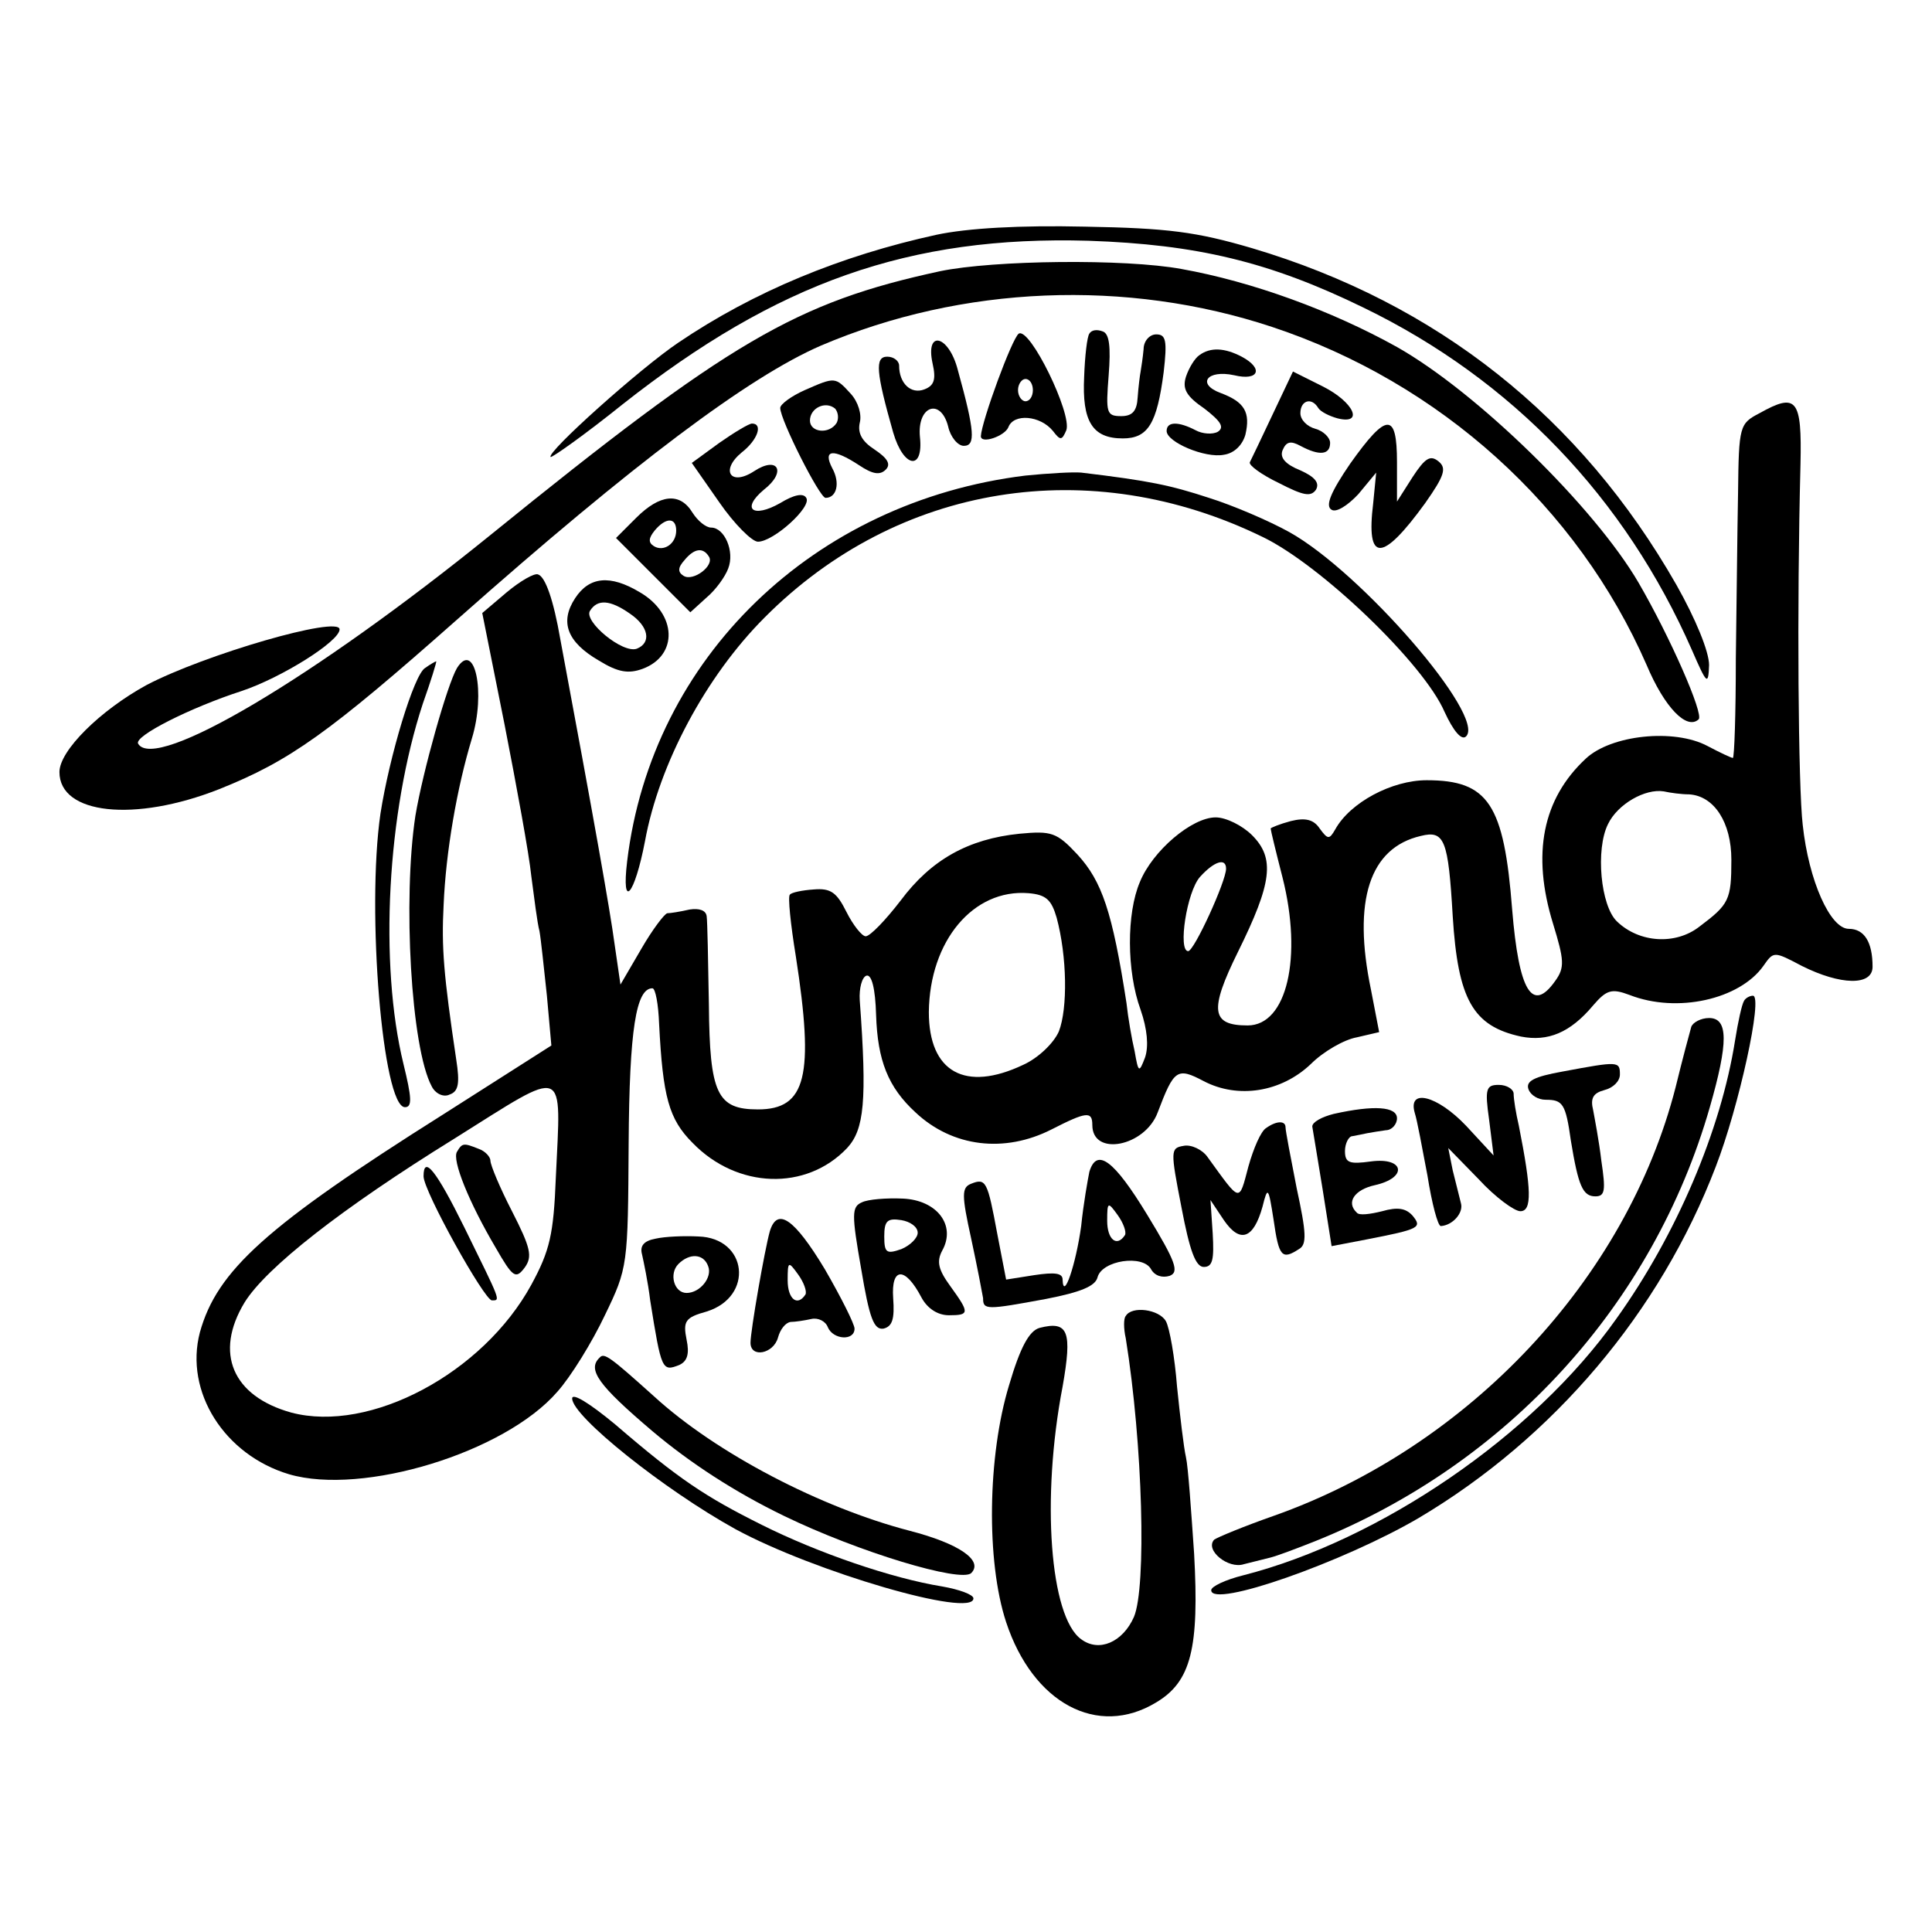
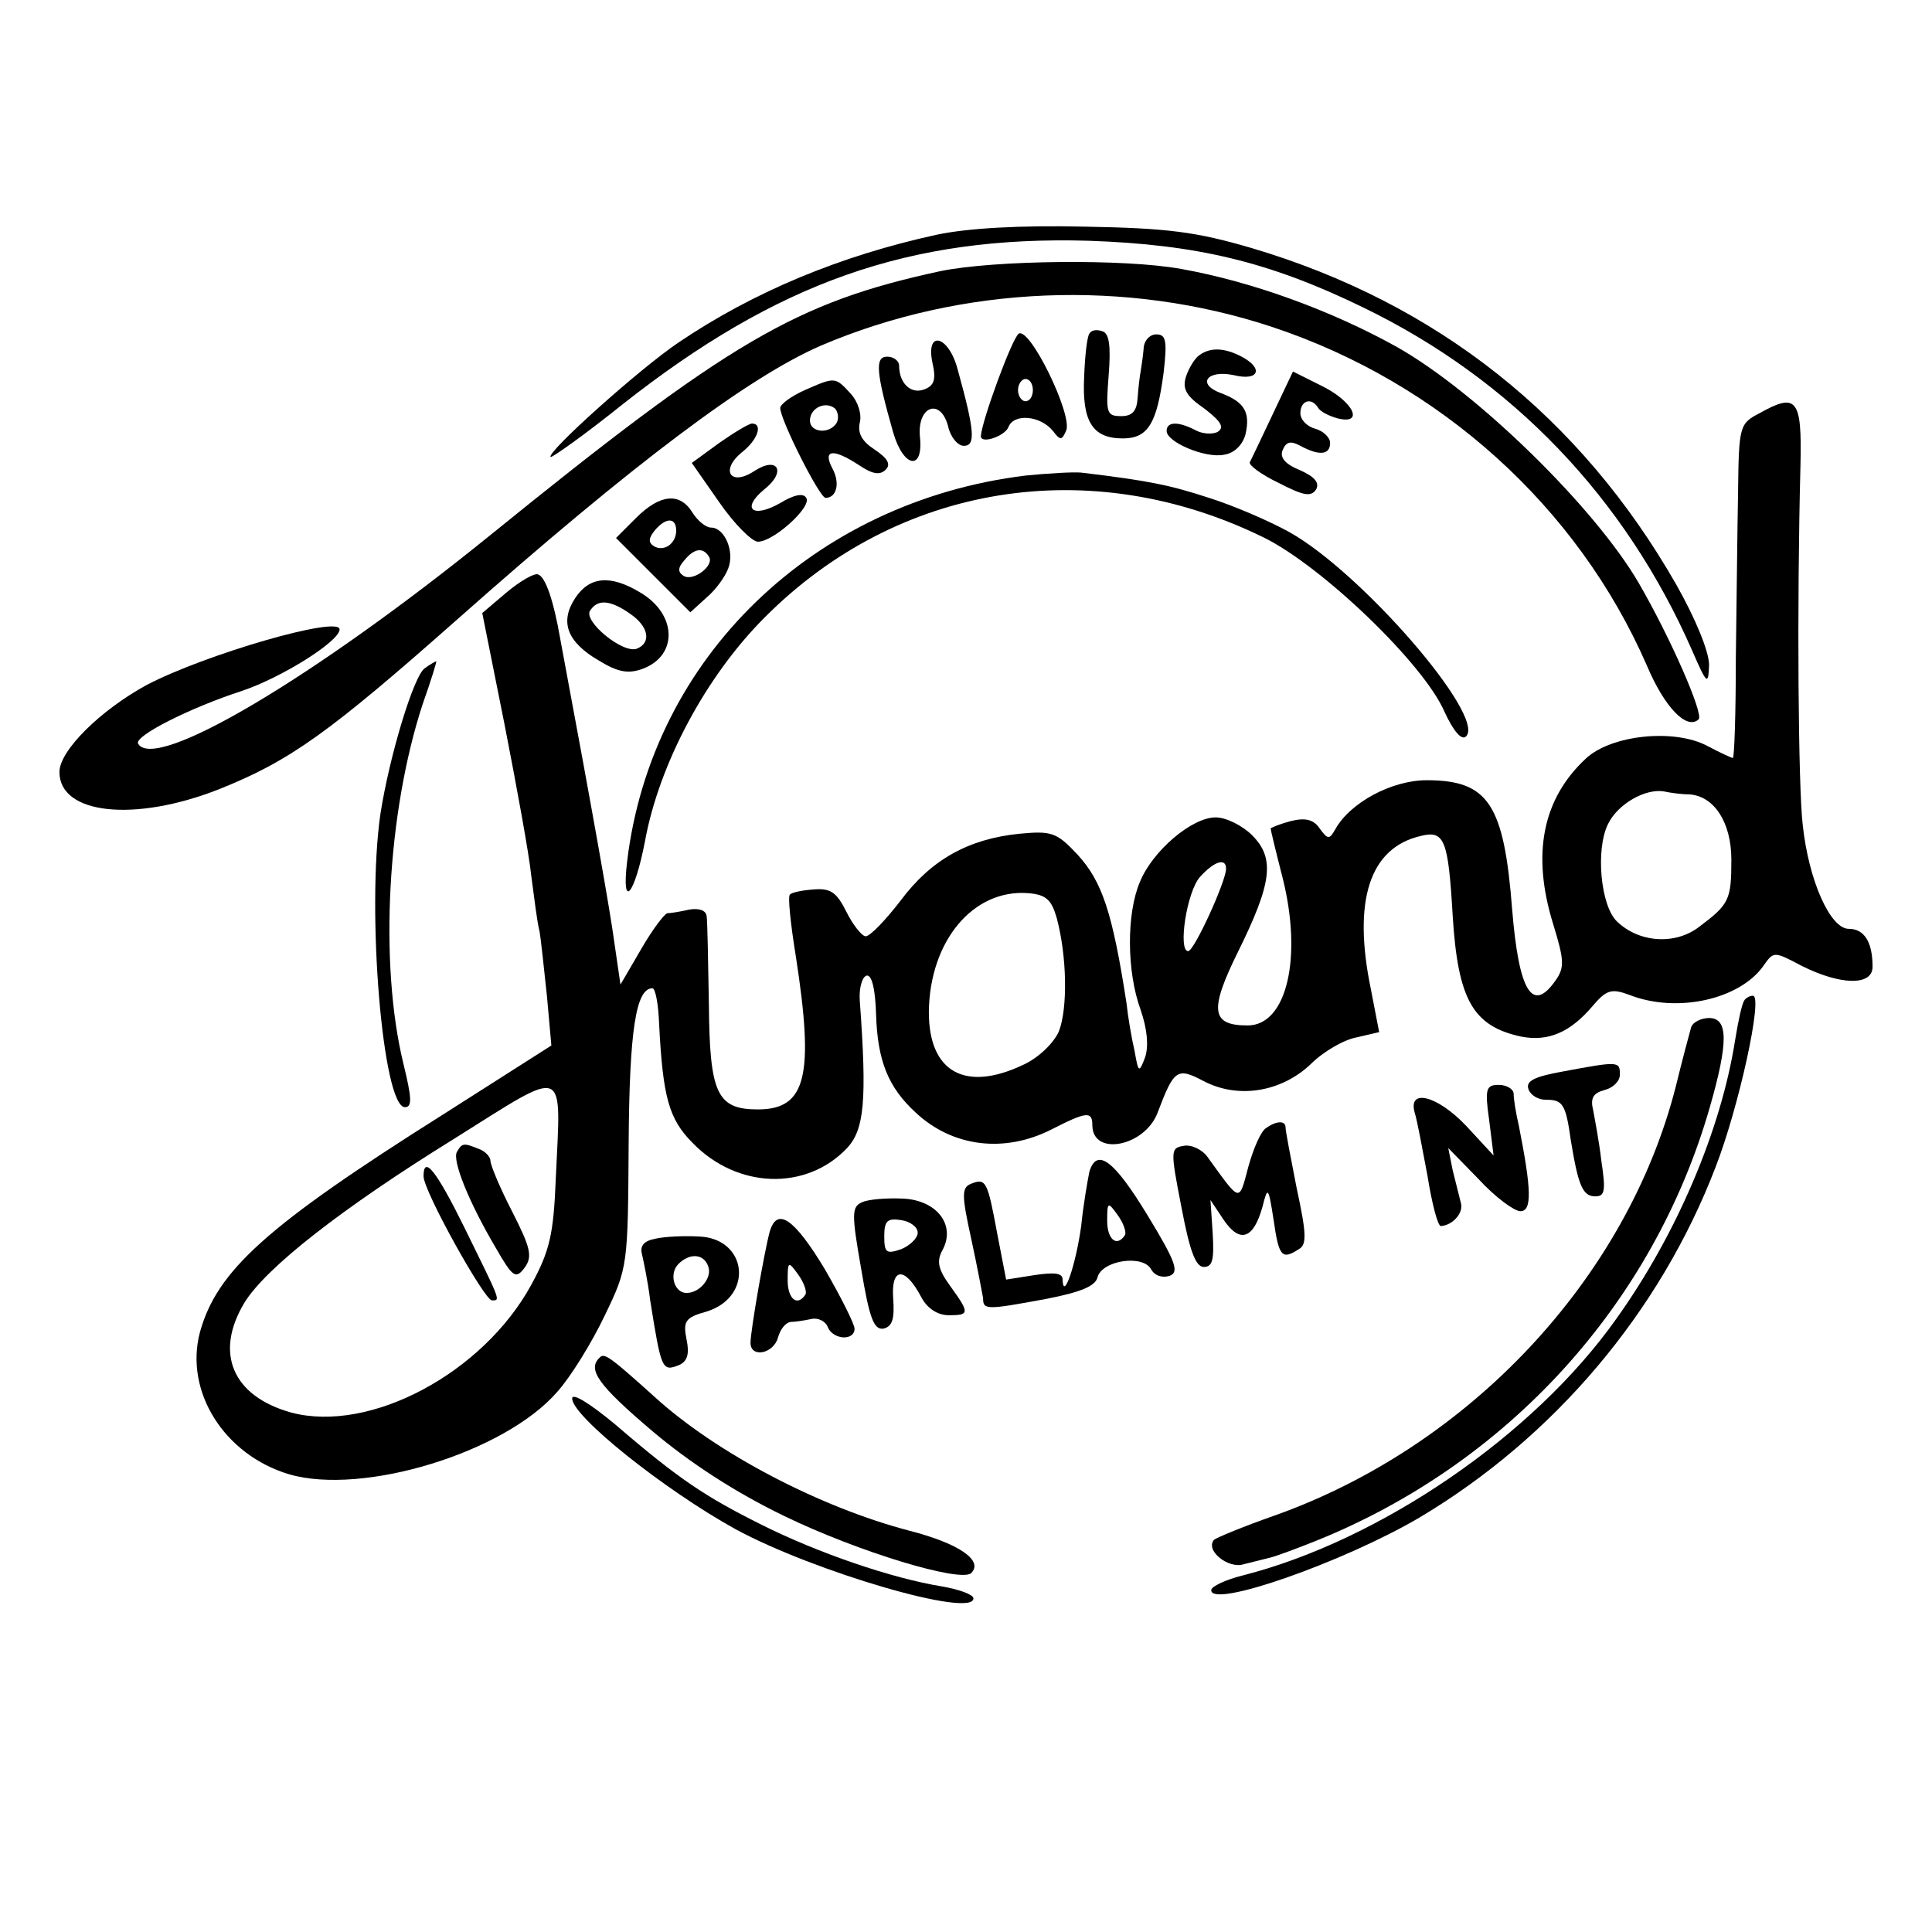
<svg xmlns="http://www.w3.org/2000/svg" version="1.0" width="260pt" height="260pt" viewBox="0 0 260 260" preserveAspectRatio="xMidYMid meet">
  <g transform="translate(0,260) scale(0.1,-0.1)" fill="#000000" stroke="none">
    <path d="M1260 2284 c-128 -28 -245 -76 -347 -145 -52 -35 -178 -148 -172 -154 2 -1 46 30 97 71 208 164 386 227 627 220 145 -5 243 -28 370 -90 200 -97 352 -256 442 -461 20 -46 22 -48 23 -20 0 18 -18 62 -44 108 -129 226 -322 379 -571 453 -75 22 -113 27 -225 29 -87 2 -158 -2 -200 -11z" />
    <path d="M1265 2235 c-194 -42 -283 -94 -605 -355 -237 -192 -451 -319 -474 -281 -7 10 71 49 139 71 54 18 132 67 132 83 0 19 -182 -34 -260 -75 -62 -34 -117 -88 -117 -117 0 -57 101 -68 215 -23 95 38 147 75 321 229 237 210 392 326 489 368 190 81 411 90 607 25 226 -75 411 -242 504 -455 24 -57 54 -88 70 -73 7 7 -38 110 -81 184 -59 101 -217 256 -325 317 -88 49 -195 88 -290 105 -76 14 -253 12 -325 -3z" />
    <path d="M1371 2151 c-9 -6 -50 -118 -51 -138 0 -11 32 0 37 12 7 19 43 16 60 -5 10 -13 12 -13 18 1 8 22 -49 139 -64 130z m19 -76 c0 -8 -4 -15 -10 -15 -5 0 -10 7 -10 15 0 8 5 15 10 15 6 0 10 -7 10 -15z" />
    <path d="M1466 2151 c-3 -4 -6 -30 -7 -58 -3 -60 11 -83 52 -83 34 0 46 20 55 89 5 43 3 51 -10 51 -9 0 -17 -9 -17 -20 -1 -11 -3 -24 -4 -30 -1 -5 -3 -21 -4 -35 -1 -18 -7 -25 -22 -25 -20 0 -21 4 -17 55 3 38 1 56 -8 59 -8 3 -15 2 -18 -3z" />
    <path d="M1255 2111 c5 -22 2 -30 -11 -35 -18 -7 -34 8 -34 32 0 6 -7 12 -16 12 -17 0 -15 -21 8 -102 14 -48 41 -52 36 -6 -4 42 28 53 38 14 3 -14 13 -26 21 -26 16 0 15 19 -8 102 -12 47 -44 55 -34 9z" />
    <path d="M1614 2122 c-6 -4 -14 -17 -18 -29 -5 -16 0 -26 25 -43 22 -17 27 -25 18 -31 -7 -4 -21 -3 -30 2 -23 12 -39 12 -39 -1 0 -15 52 -37 77 -32 14 2 25 13 29 27 7 30 -1 44 -33 56 -33 12 -19 32 18 24 33 -8 40 9 10 25 -23 12 -42 13 -57 2z" />
    <path d="M1713 2043 c-15 -32 -29 -61 -31 -65 -2 -4 16 -17 39 -28 33 -17 43 -19 50 -9 5 9 -1 17 -21 26 -20 8 -28 17 -24 27 5 12 11 13 24 6 26 -14 40 -12 40 4 0 7 -9 16 -20 19 -11 3 -20 12 -20 21 0 17 15 22 24 7 3 -5 15 -11 26 -14 36 -9 22 22 -20 43 l-40 20 -27 -57z" />
    <path d="M1083 2075 c-18 -8 -33 -19 -33 -24 0 -16 53 -121 61 -121 15 0 20 20 9 40 -13 25 1 27 36 4 18 -12 28 -14 36 -6 7 7 3 15 -15 27 -17 11 -23 22 -20 36 3 11 -2 28 -12 39 -21 23 -21 23 -62 5z m43 -44 c-10 -16 -36 -13 -36 3 0 17 21 27 34 16 4 -5 5 -13 2 -19z" />
    <path d="M2368 2044 c-27 -14 -28 -17 -29 -107 -1 -51 -2 -152 -3 -224 0 -73 -2 -133 -4 -133 -2 0 -17 7 -34 16 -45 24 -130 15 -164 -17 -58 -54 -73 -128 -44 -222 15 -49 16 -59 3 -77 -31 -44 -49 -14 -58 96 -11 142 -32 174 -115 174 -47 0 -103 -30 -123 -66 -8 -14 -10 -14 -21 1 -8 12 -19 15 -39 10 -15 -4 -27 -9 -27 -10 0 -2 7 -31 16 -66 27 -107 6 -199 -47 -199 -49 0 -52 20 -13 99 46 93 50 126 19 157 -13 13 -35 24 -49 24 -32 0 -85 -45 -102 -87 -18 -42 -18 -120 1 -172 9 -26 11 -49 6 -64 -8 -21 -9 -21 -14 8 -4 17 -9 46 -11 65 -19 123 -33 164 -66 200 -28 30 -35 32 -78 28 -69 -7 -119 -35 -160 -90 -20 -26 -41 -48 -47 -48 -5 0 -17 15 -26 33 -13 26 -21 32 -44 30 -15 -1 -30 -4 -32 -7 -3 -2 1 -40 8 -83 25 -161 14 -206 -51 -206 -55 0 -65 21 -66 141 -1 59 -2 113 -3 119 -1 8 -10 11 -23 9 -13 -3 -26 -5 -30 -5 -4 -1 -20 -22 -35 -48 l-28 -48 -8 55 c-6 45 -28 169 -73 410 -9 52 -20 84 -30 87 -5 2 -24 -9 -42 -24 l-33 -28 30 -150 c16 -82 33 -174 36 -204 4 -30 8 -63 11 -74 2 -11 6 -50 10 -87 l6 -67 -146 -93 c-238 -150 -304 -210 -327 -293 -21 -80 33 -165 120 -191 99 -29 290 29 361 111 18 20 47 67 64 103 31 64 31 67 32 231 1 154 10 209 32 209 4 0 8 -21 9 -48 5 -98 13 -128 45 -160 60 -62 153 -65 208 -7 23 25 27 63 17 199 -1 16 3 31 9 33 7 2 12 -17 13 -53 2 -61 16 -97 53 -131 50 -47 120 -55 183 -23 47 24 55 25 55 6 0 -43 71 -29 88 17 22 58 26 61 62 42 46 -24 104 -15 144 23 17 17 45 33 62 36 l30 7 -11 57 c-25 120 -2 191 67 207 32 8 37 -5 43 -108 7 -112 27 -148 92 -162 36 -7 66 5 97 42 18 21 25 23 49 14 64 -25 148 -6 180 39 14 20 14 20 52 0 52 -26 95 -27 95 -1 0 33 -11 51 -32 51 -25 0 -54 65 -62 140 -6 51 -8 293 -3 485 2 88 -5 97 -55 69z m-95 -513 c34 -2 57 -38 57 -88 0 -54 -3 -60 -43 -90 -32 -25 -81 -22 -111 7 -22 21 -29 97 -12 131 13 27 50 48 75 44 9 -2 24 -4 34 -4z m-623 -100 c0 -17 -43 -111 -51 -111 -14 0 -2 80 16 100 19 21 35 26 35 11z m-228 -66 c14 -52 15 -122 3 -153 -7 -16 -28 -36 -48 -45 -78 -37 -127 -10 -127 71 1 96 60 166 134 160 24 -2 31 -9 38 -33z m-674 -350 c-3 -76 -8 -98 -33 -144 -65 -119 -217 -200 -323 -172 -79 22 -104 80 -63 148 29 47 131 127 283 221 153 96 143 100 136 -53z" />
    <path d="M615 1050 c-7 -11 16 -68 52 -129 23 -40 27 -43 39 -27 11 15 8 27 -17 76 -16 31 -29 62 -29 68 0 5 -7 13 -16 16 -20 8 -22 8 -29 -4z" />
    <path d="M570 1017 c0 -20 82 -167 92 -167 12 0 12 -2 -37 98 -38 77 -55 98 -55 69z" />
    <path d="M968 2004 l-37 -27 37 -53 c20 -29 44 -53 52 -53 21 0 73 47 65 59 -4 7 -17 4 -35 -7 -37 -21 -53 -8 -22 18 31 24 19 46 -13 25 -32 -21 -46 1 -17 25 22 17 29 39 14 39 -4 0 -24 -12 -44 -26z" />
-     <path d="M1817 1976 c-26 -38 -34 -57 -25 -62 6 -4 21 5 36 21 l24 29 -4 -41 c-10 -81 12 -80 70 0 26 37 29 47 18 56 -11 9 -18 5 -35 -21 l-21 -33 0 53 c0 68 -14 67 -63 -2z" />
    <path d="M1380 1960 c-285 -35 -503 -245 -536 -519 -8 -67 10 -46 24 27 19 104 82 222 161 301 179 180 438 222 671 108 78 -38 216 -170 244 -235 12 -26 23 -39 29 -33 27 27 -141 221 -238 275 -27 15 -76 36 -108 46 -52 17 -80 23 -172 34 -11 1 -45 -1 -75 -4z" />
    <path d="M856 1903 l-27 -27 50 -50 50 -50 22 20 c12 10 25 28 29 39 9 23 -5 55 -23 55 -7 0 -18 9 -25 20 -17 28 -44 25 -76 -7z m54 -17 c0 -18 -17 -29 -30 -21 -8 5 -7 11 1 21 15 18 29 18 29 0z m44 -35 c8 -12 -21 -34 -34 -26 -8 5 -8 11 1 21 13 16 25 18 33 5z" />
    <path d="M774 1795 c-21 -32 -11 -59 32 -84 26 -16 40 -18 59 -11 48 18 46 74 -4 103 -40 24 -68 21 -87 -8z m74 -21 c25 -17 29 -39 9 -47 -19 -7 -72 37 -63 51 10 16 27 15 54 -4z" />
    <path d="M572 1701 c-15 -9 -48 -119 -60 -196 -19 -131 3 -395 33 -395 10 0 9 13 -2 58 -33 135 -22 339 26 485 11 31 19 57 18 57 -1 0 -8 -4 -15 -9z" />
-     <path d="M615 1701 c-13 -22 -46 -139 -56 -199 -17 -112 -6 -312 22 -364 5 -10 16 -15 24 -11 12 4 14 15 9 47 -17 114 -20 151 -17 208 3 72 18 158 38 224 19 62 4 133 -20 95z" />
    <path d="M2347 1253 c-3 -5 -8 -28 -12 -53 -19 -121 -79 -262 -160 -375 -111 -157 -318 -298 -502 -345 -24 -6 -43 -15 -43 -20 0 -25 178 38 279 97 182 108 325 277 400 473 31 80 64 230 50 230 -4 0 -10 -3 -12 -7z" />
    <path d="M2276 1218 c-2 -7 -12 -44 -21 -81 -66 -258 -278 -484 -541 -577 -40 -14 -76 -29 -80 -32 -13 -14 19 -40 40 -33 12 3 28 7 36 9 8 2 35 12 60 22 259 104 455 319 531 584 25 87 25 120 -1 120 -11 0 -22 -6 -24 -12z" />
    <path d="M2103 1158 c-39 -7 -50 -13 -46 -24 3 -8 13 -14 23 -14 23 0 27 -5 34 -55 10 -61 16 -75 33 -75 13 0 14 8 8 48 -3 26 -9 57 -11 68 -4 16 0 23 15 27 12 3 21 12 21 21 0 18 -2 18 -77 4z" />
    <path d="M2004 1093 l6 -48 -37 40 c-39 41 -79 51 -69 17 3 -9 10 -47 17 -84 6 -38 14 -68 18 -68 16 1 31 18 27 31 -2 8 -7 28 -11 44 l-6 30 41 -42 c22 -24 48 -43 56 -43 16 0 15 29 -2 115 -4 17 -7 36 -7 43 0 6 -9 12 -20 12 -17 0 -19 -5 -13 -47z" />
-     <path d="M1795 1101 c-16 -4 -29 -11 -29 -17 1 -5 7 -43 14 -85 l12 -76 47 9 c72 14 75 16 62 32 -9 10 -20 12 -41 6 -16 -4 -31 -6 -34 -2 -15 14 -3 31 24 37 45 10 40 38 -5 32 -29 -4 -35 -2 -35 14 0 10 5 20 10 20 6 1 15 3 20 4 6 1 17 3 25 4 8 0 15 8 15 16 0 16 -31 18 -85 6z" />
    <path d="M1704 1082 c-7 -4 -17 -27 -24 -52 -13 -49 -10 -49 -55 13 -7 10 -22 17 -32 15 -18 -3 -18 -6 -3 -83 11 -58 19 -80 30 -80 12 0 14 10 12 45 l-3 45 18 -27 c22 -32 40 -25 52 18 7 28 8 27 15 -18 7 -49 11 -54 34 -39 11 6 10 22 -3 82 -8 41 -15 77 -15 82 0 9 -12 9 -26 -1z" />
    <path d="M1466 1023 c-2 -10 -8 -43 -11 -73 -7 -51 -24 -102 -25 -72 0 9 -11 10 -38 6 l-38 -6 -12 62 c-13 70 -15 75 -35 67 -13 -5 -13 -15 0 -74 8 -37 15 -74 16 -80 0 -16 4 -16 85 -1 46 9 66 17 69 29 6 23 61 31 72 11 5 -9 15 -12 25 -9 13 5 9 18 -30 82 -45 74 -68 91 -78 58z m48 -85 c-11 -17 -24 -6 -24 19 0 26 1 26 14 8 8 -11 12 -23 10 -27z" />
    <path d="M1160 982 c-14 -6 -14 -16 -1 -90 11 -66 17 -82 30 -80 12 3 15 13 13 41 -3 42 16 43 38 1 8 -15 22 -24 37 -24 28 0 28 3 2 39 -16 22 -19 33 -11 48 19 34 -7 68 -53 70 -22 1 -47 -1 -55 -5z m75 -41 c0 -7 -10 -17 -22 -22 -20 -7 -23 -5 -23 17 0 21 4 25 23 22 12 -2 22 -9 22 -17z" />
    <path d="M1036 943 c-7 -25 -26 -134 -26 -150 0 -21 31 -15 37 7 3 11 10 20 17 21 6 0 19 2 28 4 9 2 19 -3 22 -11 7 -17 36 -19 36 -2 0 6 -18 42 -40 80 -41 68 -64 84 -74 51z m48 -85 c-11 -17 -24 -6 -24 19 0 26 1 26 14 8 8 -11 12 -23 10 -27z" />
    <path d="M882 933 c-16 -3 -21 -10 -18 -21 2 -9 8 -37 11 -62 15 -94 16 -96 39 -87 11 5 14 15 10 34 -5 25 -2 30 27 38 64 20 55 99 -11 101 -19 1 -45 0 -58 -3z m71 -37 c6 -15 -11 -36 -29 -36 -17 0 -24 26 -11 39 15 15 34 14 40 -3z" />
-     <path d="M1515 829 c-3 -3 -3 -17 0 -30 23 -143 28 -335 11 -375 -15 -34 -47 -48 -71 -30 -42 30 -54 189 -25 340 13 74 8 89 -31 79 -14 -4 -26 -26 -41 -77 -29 -95 -31 -237 -4 -319 36 -109 123 -156 202 -108 47 28 58 73 51 200 -4 58 -8 117 -11 130 -3 13 -8 56 -12 95 -3 39 -10 79 -15 88 -9 16 -46 21 -54 7z" />
    <path d="M807 773 c-17 -16 -2 -37 71 -99 51 -43 111 -82 177 -114 101 -49 238 -90 252 -77 17 17 -17 40 -83 57 -119 31 -260 104 -344 181 -59 53 -67 59 -73 52z" />
    <path d="M770 718 c0 -24 124 -123 220 -176 105 -57 320 -120 320 -93 0 5 -19 12 -42 16 -68 11 -167 45 -243 83 -76 38 -111 61 -197 135 -35 29 -58 43 -58 35z" />
  </g>
</svg>